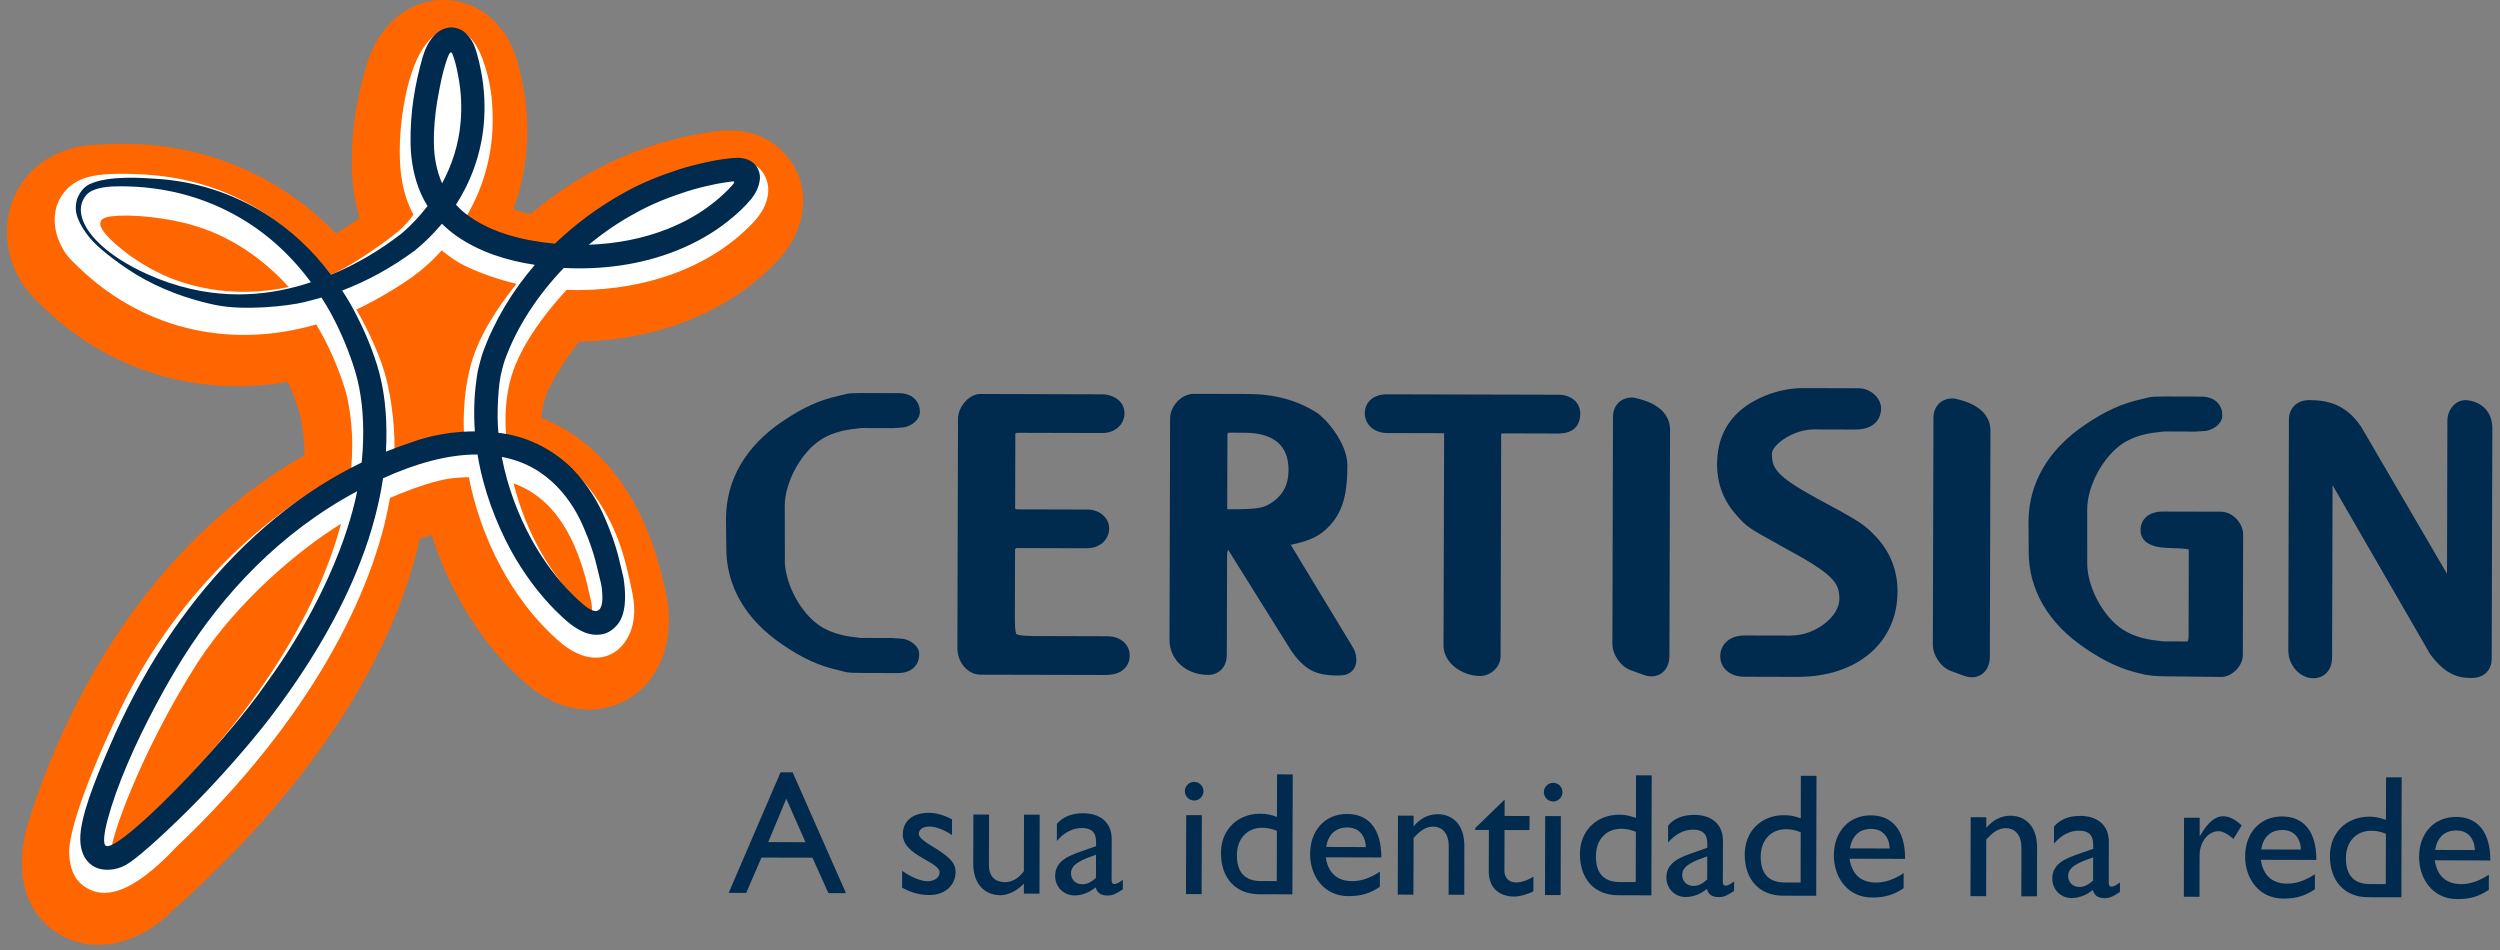
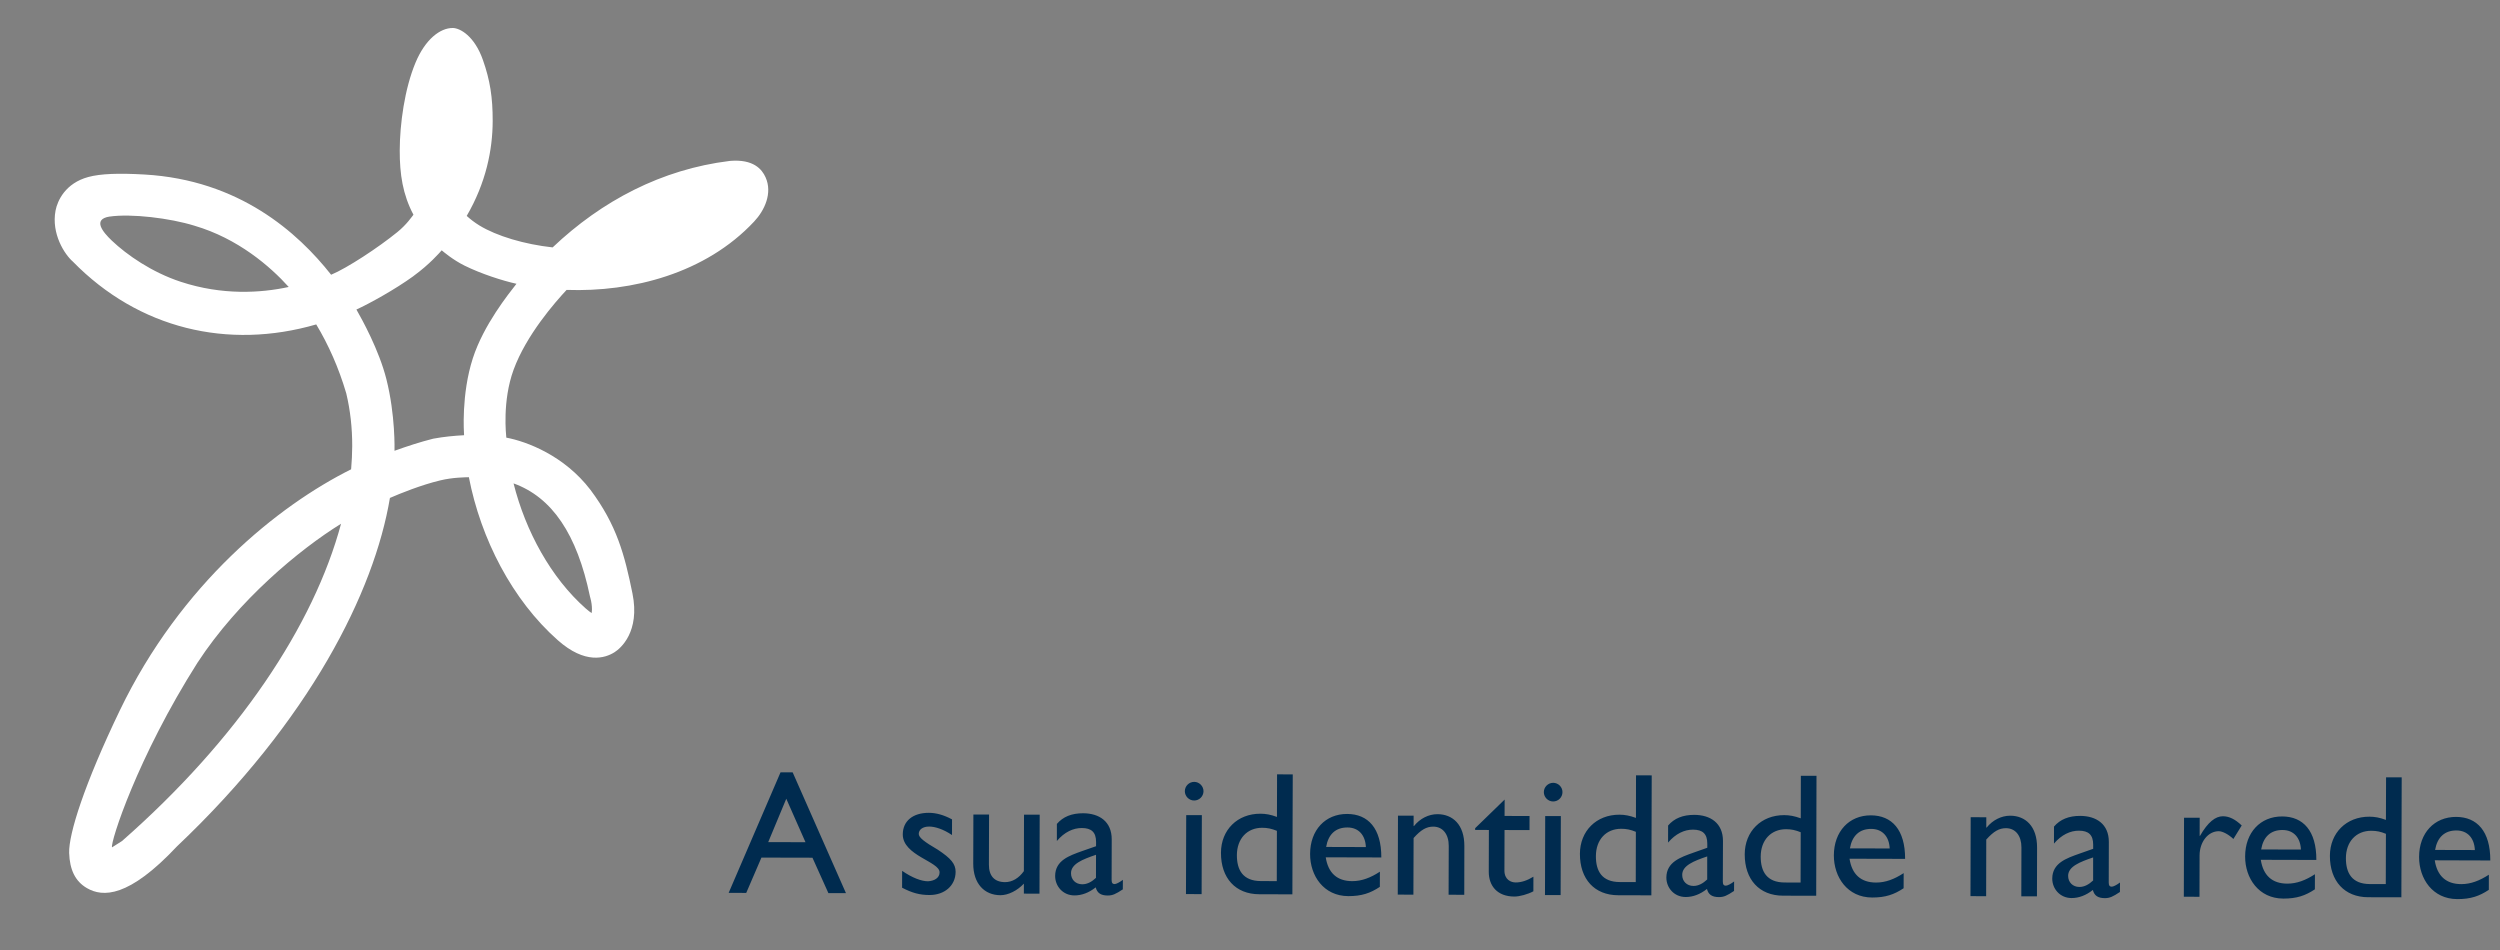
<svg xmlns="http://www.w3.org/2000/svg" width="171" height="65" viewBox="0 0 171 65">
  <rect x="0" y="0" width="171" height="65" fill="#808080" stroke="none" />
  <g fill-rule="evenodd" clip-rule="evenodd">
-     <path fill="#002A4E" d="M75.762 43.52l-5.007-.015c-.973-.002-1.183-.095-1.23-.133-.033-.04-.11-.226-.108-1.06l.012-4.734c0-.024.05-.083.084-.093l4.813.016c.383 0 .696-.09.993-.29.35-.255.548-.655.548-1.065.002-.722-.65-1.29-1.484-1.294l-4.832-.012c-.052 0-.098-.035-.116-.058l.015-5.114c0-.022.05-.064.14-.064l5.81.015c.86.002 1.512-.58 1.514-1.357.002-.836-.788-1.29-1.534-1.29l-8.31-.024c-.83-.002-1.54.925-1.542 1.685l-.042 15.698c-.003.982.72 1.815 1.58 1.818l8.516.02c1.563.006 1.69-1.017 1.69-1.33 0-.76-.634-1.315-1.51-1.317m16.613.488c-.69-1.16-2.984-4.896-4.084-6.745 1.384-.286 2.058-.64 2.693-1.347.972-1.068 1.173-2.396 1.178-4.06.006-1.58-1.503-3.247-2.075-3.615-1.338-.865-2.895-1.29-4.756-1.295l-3.656-.01c-.92-.003-1.638.9-1.64 1.68l-.04 15.148c-.005 1.363 1.13 2.393 2.634 2.398.64.003 1.284-.426 1.286-1.385l.017-6.66c.003-.288.018-.433.073-.514l4.254 6.808c.38.59.903 1.192 1.553 1.497.693.326 1.62.295 1.815.293.322-.003.66-.078.904-.36.108-.13.24-.35.242-.662 0-.212-.02-.525-.192-.824 0-.002-.074-.127-.205-.344m-5.278-9.713c-.607.426-.86.538-3.013.533l-.143-.006c.003-.224.015-5.142.015-5.142.002-.025.048-.078.08-.09l1.064.003c2.018.005 3.04.863 3.035 2.55-.003.956-.33 1.64-1.038 2.152M106.635 27l-11.766-.03c-1.045-.002-1.516.643-1.517 1.283-.002.79.643 1.365 1.534 1.367l3.84.01.046.003c.002.033.006.06.006.113l-.04 14.42c-.004 1.1 1.17 2.067 2.51 2.07.727.002 1.39-.633 1.392-1.332l.04-15.148.003-.103c.08-.006.173-.01.313-.01l3.582.01c1.314.003 1.512-.85 1.512-1.36.003-.747-.61-1.29-1.457-1.292m5.184.21c-.057-.014-.116-.02-.176-.02-.782-.002-1.31.533-1.313 1.333l-.04 15.498c-.003.75.556 1.565 1.248 1.817l.903.328c.594.217 1.006.024 1.2-.11.353-.245.548-.672.55-1.2l.042-15.445c0-.766-.415-1.772-2.413-2.2m12.31 6.796c-2.665-1.467-2.93-2.007-2.93-2.976.002-.596 1.452-1.662 2.874-1.66l2.833.008c1.675.004 1.764-1.193 1.764-1.434.002-.725-.728-1.387-1.534-1.39l-3.806-.01c-1.516-.003-3.152.577-4.27 1.513-1.066.907-1.607 2.147-1.61 3.69-.004 1.34.446 2.516 1.338 3.497.68.785.8.85 2.796 1.96l1.163.647c2.78 1.528 3.07 2.127 3.068 3.134-.004 1.123-1.554 2.49-3.356 2.486l-3.103-.007c-1.166-.005-1.69.713-1.69 1.428-.002.805.683 1.392 1.63 1.394l3.63.01c4.098.01 6.855-2.33 6.865-5.825.003-1.42-.472-2.663-1.415-3.7-.848-.91-1.126-1.09-4.246-2.764m9.61-6.738c-.06-.013-.116-.02-.174-.02-.786 0-1.314.533-1.317 1.333l-.042 15.5c-.003.748.557 1.563 1.25 1.817l.9.327c.595.217 1.006.024 1.2-.11.35-.246.548-.672.55-1.2l.04-15.445c.003-.77-.415-1.774-2.41-2.202m35.023.104c-.318-.036-.63.068-.877.29-.296.263-.48.68-.48 1.088 0 0-.02 6.818-.027 10.497l-5.856-10.033-.03-.047c-1.068-1.582-2.387-1.8-3.538-1.803-.83-.002-1.386.534-1.39 1.334l-.04 15.8c-.002 1.004.795 1.887 1.705 1.89.64.002 1.287-.44 1.288-1.433 0 0 .02-7.886.033-11.773l6.646 11.508c.017.03.037.056.054.083.552.74 1.353 1.59 2.644 1.592.3.015.797-.003 1.16-.348.38-.36.38-.847.38-1.032l.043-15.7c.004-1.057-.655-1.79-1.714-1.913m-105.84.797c.002-.59-.382-1.28-1.465-1.282l-1.063-.003c-2.277-.008-2.277-.008-2.7.107l-.334.08c-1.305.29-2.438.805-3.8 1.723-2.544 1.702-3.892 4.01-3.9 6.674l.02 1.94c-.03 2.646 1.306 4.962 3.84 6.678 1.36.927 2.492 1.448 3.78 1.74.01.004.347.085.347.085.422.116.422.116 2.762.12l.998.003c1.084.003 1.47-.682 1.47-1.272.005-.65-.76-1.082-1.262-1.084l.073.004-.648-.045-2.166-.006c0-.003-.173-.024-.173-.024l-.573-.07c-.79-.12-1.507-.376-2.05-.737-1.278-.854-2.33-2.763-2.395-4.347.002.005.002-.08.005-.227 0-.83-.01-3.64-.01-3.64.005-1.596 1.095-3.61 2.434-4.492.544-.362 1.26-.615 2.078-.732l.76-.09 2.128.007.647-.04-.074.003c.504.002 1.266-.428 1.27-1.077M151.94 35l-4.006-.01c-1.047-.002-1.52.62-1.52 1.238-.004.784.615 1.203 1.84 1.25.432.01 1.152.034 1.452.098.005.07.007.14.007.14l-.014 5.836c0 .156-.032.254-.066.324l-1.677-.005h.004c0-.002-.17-.023-.17-.023l-.576-.072c-.79-.118-1.505-.374-2.05-.737-1.28-.852-2.33-2.76-2.396-4.348v-.31c.005-.917-.003-3.556-.003-3.556.003-1.594 1.095-3.61 2.434-4.49.55-.368 1.25-.613 2.073-.732l.76-.09 2.13.008.648-.042c-.015.002-.055.004-.07.004.502 0 1.267-.428 1.267-1.076.004-.59-.38-1.28-1.463-1.28l-1.065-.005c-2.28-.006-2.28-.006-2.7.108l-.334.08c-1.307.292-2.438.805-3.8 1.724-2.54 1.7-3.89 4.01-3.897 6.672l.014 1.942c-.027 2.647 1.31 4.962 3.845 6.68 1.354.925 2.486 1.446 3.775 1.738.008 0 .2.042.2.042 0 .024.256.057.256.057l.086.01c.387.074.764.088 1.923.094l2.118.024.967.01c.732.002 1.475-.75 1.477-1.49l.022-8.26c0-.78-.74-1.547-1.495-1.55" />
-     <path fill="#F60" d="M30.173.003C27.708.09 25.715 1.935 24.97 4.82l-.014.063c-.457 1.55-.888 3.69-.893 6.142-.004 1.272.144 2.6.528 3.897-.51.373-1.045.726-1.61 1.05-4.136-4.262-9.778-6.51-16.054-6.088H6.92c-.122.01-.237.005-.356.017l.338-.013c-2.81 0-5.116 1.457-6.027 3.81-.268.69-.397 1.418-.4 2.147-.003 1.78.762 3.563 2.163 4.848 4.624 4.668 10.835 6.492 17.057 5.425.316.712.594 1.467.832 2.265.202.875.303 1.796.308 2.753C12.453 35.89 5.693 44.64 2.068 55.84c-.402 1.233-.566 2.298-.57 3.21-.008 2.96 1.69 4.34 2.588 4.863 2.607 1.52 5.593.396 7.445-1.377.185-.18.132-.133.185-.18C20.95 54.202 26.84 45.215 28.71 36.85c.27-.097.546-.176.82-.26 1.212 3.845 3.393 7.455 6.325 10.048 3.456 3.068 6.41 1.618 7.234 1.102 2.29-1.443 3.228-4.528 2.33-7.68l.075.302c-1.26-6.06-4.223-10.085-8.47-11.782.026-.22.08-1.026.462-1.863.57-1.247 1.59-2.686 2.122-3.343 4.832-.11 9.986-1.705 13.586-5.558 1.138-1.213 1.737-2.654 1.74-4.06.002-.723-.153-1.437-.475-2.103-.338-.706-1.718-2.988-5.17-2.704l-.084.006-.085.01c-4.76.582-9.204 2.603-12.826 5.675-.428-.086-.82-.193-1.185-.315.62-1.708.955-3.5.96-5.34.005-1.605-.23-3.244-.712-4.888l-.022-.077-.025-.075C34.31.94 32-.06 30.174.003M2.673 20.73c-.015-.012-.02-.027-.035-.038-.056-.056-.116-.105-.172-.16l.206.198z" />
    <path fill="#FFF" d="M30.965 1.915c-.86-.004-1.876.772-2.543 2.368-.748 1.792-1.076 4.204-1.08 6.01-.004 1.62.206 3.017.938 4.395-.11.133-.448.655-1.097 1.184-1.307 1.065-3.447 2.468-4.534 2.92-2.278-2.89-6.288-6.482-12.764-6.855-1.742-.1-3-.06-3.847.17-1.566.426-2.108 1.617-2.238 2.293-.302 1.59.62 3.002 1.18 3.49 4.506 4.608 10.624 6.048 16.65 4.3.843 1.402 1.542 2.975 2.055 4.718.275 1.155.41 2.362.407 3.612-.002.52-.03 1.047-.075 1.58-4.98 2.486-11.648 7.825-15.82 16.49-2.42 5.03-3.508 8.456-3.466 9.754.037 1.126.402 1.93 1.21 2.4 1.09.635 2.86.667 6.16-2.848 9.106-8.63 13.496-17.422 14.57-23.837.698-.306 2.154-.893 3.44-1.2.864-.21 1.726-.21 1.96-.218.817 4.22 2.97 8.398 6.08 11.147 1.874 1.663 3.234 1.233 3.876.828.417-.26 1.767-1.4 1.232-4.03-.536-2.636-1.07-4.67-2.87-7.078-1.795-2.345-4.348-3.308-5.757-3.574-.01-.155-.292-2.488.5-4.65.87-2.378 2.856-4.632 3.624-5.455 4.476.16 9.5-1.118 12.825-4.674.716-.76 1.268-1.944.786-3.022-.252-.57-.845-1.254-2.41-1.13l-.03.003-.03.004c-4.632.57-8.73 2.718-12.097 5.912-1.915-.21-3.82-.77-5.02-1.507-.32-.197-.6-.414-.858-.646 1.32-2.267 1.772-4.52 1.777-6.488.004-1.63-.18-2.793-.666-4.174-.573-1.64-1.566-2.192-2.07-2.193M7.49 14.815c1.487-.216 4.138.103 5.812.624 2.973.872 5.188 2.79 6.446 4.19-1.91.415-4.543.58-7.38-.353-1.977-.648-3.69-1.84-4.72-2.818-.634-.604-1.327-1.458-.157-1.645m20.793 4.066c1.094-.795 1.782-1.593 1.928-1.757.134.11.76.648 1.564 1.047 1.138.565 2.63 1.04 3.55 1.242-.537.69-2.25 2.814-2.987 5.1-.8 2.48-.604 5.115-.597 5.258-.7.037-1.39.106-2.053.227l-.046.008-.043.01c-.886.225-1.757.51-2.616.82 0-.052.068-2.427-.556-4.9-.503-1.992-1.666-4.09-2.05-4.762.87-.397 2.626-1.36 3.91-2.292M13.518 45.314c2.783-4.256 6.95-7.72 9.81-9.49-1.865 6.95-7.022 14.71-14.983 21.703l-.683.432c-.127-.333 1.736-6.16 5.855-12.645m26.555-3.687c-2.39-2.11-4.122-5.294-4.945-8.563 2.643.952 4.342 3.487 5.223 7.717l.012.052.015.05c.083.297.113.574.113.8 0 .1-.013.172-.022.25-.106-.068-.23-.16-.395-.306" />
-     <path fill="#002A4E" d="M51.56 11.175c-.334-.288-.66-.34-.894-.372-.51-.055-1.874.177-2.205.262-.67.14-1.333.305-1.983.512-1.298.42-2.57.92-3.75 1.582-1.763.972-3.37 2.16-4.775 3.51-2.144-.2-4.255-.744-5.793-1.83-.372-.246-.69-.53-.972-.836 1.007-1.566 1.715-3.425 1.907-5.547.083-1.003.08-2.278-.216-3.718-.068-.363-.16-.73-.265-1.108-.14-.444-.27-.89-.785-1.388-.26-.243-.774-.45-1.236-.337-.45.1-.745.352-.943.577-.406.466-.597.954-.748 1.45-.5 1.767-.86 3.7-.82 5.93.032 1.1.216 2.284.727 3.417.122.28.267.55.435.81-.537.706-1.133 1.33-1.75 1.862-1.554 1.21-3.18 2.152-4.847 2.84-1.29-1.71-2.815-3.117-4.504-4.177-2.284-1.42-4.84-2.232-7.49-2.387-.85-.052-3.206-.253-4.543.377-.422.2-.966.818-.924 1.7.035.786.728 1.83 1.49 2.52.884.802 2.17 1.72 3.243 2.3 1.824.984 3.565 1.472 4.81 1.734 1.974.415 5.005.076 6.09-.196.39-.098.782-.196 1.17-.31.22.343.435.695.635 1.06.66 1.225 1.238 2.558 1.68 4.02.408 1.377.582 3 .533 4.66-.008.455-.04.972-.1 1.542-.97.472-1.935 1.007-2.883 1.61-4.086 2.59-7.79 6.405-10.67 10.856-1.442 2.226-2.68 4.61-3.736 7.066-1.038 2.407-1.97 4.786-1.958 6.226.015 1.396.81 1.852 1.15 1.98.475.182 1.247.192 1.98-.218.636-.355 2.207-1.718 4.252-3.745 2.1-2.08 4.277-4.602 5.483-6.167 2.855-3.707 5.006-7.45 6.298-10.82.826-2.112 1.3-4.062 1.548-5.71 2.23-1.013 4.448-1.637 6.463-1.625.4 2.458 1.275 4.68 2.26 6.518.918 1.675 1.99 3.075 3.09 4.172.55.528 1.08 1.075 1.86 1.428.365.177.88.282 1.4.16.49-.113.917-.534 1.112-.86.535-.902.363-2.322.263-2.97-.116-.49-.196-.84-.193-.825-.028.01-.187-1.213-1.07-3.252-.435-1.013-1.114-2.233-2.236-3.402-1.135-1.14-2.832-2.142-4.812-2.422-.08-.013-.165-.02-.247-.03-.138-1.325.017-3.302.156-3.918.162-.717.25-.974.333-1.195.804-2.166 2.197-4.306 3.985-6.164 2.543.132 5.203-.19 7.712-1.186 1.265-.507 2.49-1.183 3.577-2.062.562-.457 1.022-.863 1.555-1.496.242-.35.48-.678.563-1.297.046-.296-.063-.817-.412-1.11M20.54 19.53c-2.213.63-5.69 1.146-9.772-.485-4.327-1.73-6.09-4.307-4.85-5.72.488-.56 1.764-.577 2.148-.58.855-.01 1.708.04 2.524.155 2.528.34 4.864 1.262 6.91 2.69 1.415.992 2.678 2.24 3.77 3.715-.244.08-.487.158-.73.225m-2.212 27.052C15.222 51.1 8.13 58.3 7.25 57.857c-.44-.223.287-2.84 1.465-5.602 1.18-2.774 2.816-5.695 3.814-7.28 2.72-4.32 6.596-8.54 11.898-11.374-.12.597-1.117 6.052-6.1 12.982m21.606-10.475c.792 1.82.954 2.99.976 2.975l.2.84c.056.216.095.657.093 1.036-.003.312-.084 1.038-.69.785-.393-.16-.867-.6-1.37-1.095-.987-.986-1.97-2.264-2.814-3.808-.86-1.58-1.612-3.5-2.008-5.587 3.245.588 4.887 3.12 5.612 4.854M29.908 6.91c.087-.537.187-.998.302-1.56.116-.56.39-1.435.49-1.607.142-.263.197-.16.253-.026.14.33.28.888.36 1.332.266 1.278.266 2.396.197 3.27-.124 1.552-.596 2.972-1.27 4.22-.375-.85-.55-1.79-.56-2.724-.022-.98.075-1.966.228-2.907m3.117 17.21c-.08.22-.308 1.064-.345 1.262-.248 1.417-.296 2.8-.2 4.125-1.445.004-2.97.243-4.382.764-.565.185-1.13.395-1.7.624.017-.266.027-.52.03-.76.04-1.83-.134-3.53-.637-5.17-.49-1.552-1.138-2.974-1.878-4.274-.163-.28-.335-.55-.508-.816 1.712-.654 3.385-1.563 4.985-2.748.654-.535 1.273-1.144 1.84-1.823.31.31.645.592 1 .842 1.604 1.11 3.443 1.68 5.353 1.972-1.55 1.8-2.767 3.826-3.558 6.002m17.16-11.575c-.015.025-.033.048-.05.072-.313.368-.825.854-1.282 1.212-.95.77-2.032 1.37-3.166 1.823-1.733.69-3.584 1.027-5.414 1.09.996-.825 2.073-1.563 3.215-2.177 1.09-.612 2.27-1.073 3.465-1.46.6-.193 1.212-.346 1.83-.474.304-.08 1.148-.198 1.26-.214.202-.036.196.053.143.127" />
    <path fill="#002B4F" d="M54.218 52.83l-.83-.002-3.548 8.244 1.202.003 1.04-2.416 3.49.008 1.09 2.422 1.202.003-3.646-8.263zm-.437 1.803l1.315 2.974-2.55-.007 1.236-2.967zm11.34 1.414c-.564-.303-1.08-.448-1.587-.45-1.083-.002-1.78.55-1.784 1.474-.004 1.454 2.52 1.856 2.518 2.598 0 .383-.36.587-.795.61-.434 0-1.07-.23-1.767-.713l-.003 1.153c.698.363 1.215.5 1.876.5 1.02.004 1.78-.635 1.785-1.583 0-.55-.324-.925-1.213-1.513-.95-.554-1.31-.842-1.308-1.084 0-.295.278-.503.71-.502.398 0 .963.175 1.564.58l.002-1.07zm5.98 5.08l.014-5.402-1.072-.003-.01 3.863c-.35.492-.808.755-1.288.753-.733-.002-1.107-.435-1.103-1.194l.01-3.428-1.072-.002-.01 3.356c-.004 1.373.765 2.16 1.86 2.162.53 0 1.156-.312 1.603-.792v.684l1.07.004zm5.704-.946c-.24.18-.46.29-.565.29-.134-.002-.206-.074-.205-.278l.007-2.78c.003-1.227-.86-1.783-1.957-1.786-.78-.002-1.372.236-1.795.73v1.166c.518-.612 1.12-.887 1.707-.886.65.002.975.28.975.954l-.002.29-.953.332c-.866.312-1.84.633-1.845 1.704 0 .698.527 1.328 1.32 1.33.493 0 .988-.18 1.456-.552.097.385.348.557.818.558.337 0 .54-.096 1.035-.42l.004-.65zm-1.84-.136c-.29.275-.602.442-.94.44-.445 0-.77-.313-.767-.76 0-.636.796-.947 1.71-1.258l-.003 1.578zm7.242-4.29l-1.07-.002-.016 5.402 1.07.003.016-5.402zm.113-1.635c0-.35-.29-.64-.637-.64-.35 0-.637.286-.64.635 0 .35.288.64.637.64.35.002.638-.286.64-.636m6.103-1.15l-1.072-.004-.007 2.913c-.432-.16-.77-.22-1.13-.22-1.576-.006-2.698 1.11-2.7 2.674-.006 1.732 1 2.83 2.615 2.834l2.27.007.025-8.206zm-1.09 7.3l-1.084-.004c-1.24-.003-1.648-.763-1.646-1.773.005-1.13.703-1.875 1.737-1.872.363.002.638.063 1 .208l-.008 3.44zm7.05-.645c-.626.41-1.24.647-1.89.646-1.035-.002-1.647-.557-1.812-1.63l3.802.01c.005-1.995-.906-2.973-2.338-2.976-1.492-.004-2.53 1.1-2.534 2.736-.005 1.492.932 2.88 2.614 2.885.915.002 1.506-.203 2.157-.634l.003-1.035zm-3.675-1.693c.145-.855.64-1.335 1.458-1.332.76.002 1.225.52 1.26 1.34l-2.718-.008zm5.984-2.138l-1.07-.004-.015 5.402 1.07.004.013-3.874c.505-.566.878-.78 1.348-.78.648.003 1.058.52 1.056 1.315l-.01 3.344 1.072.003.006-3.33c.008-1.483-.81-2.18-1.832-2.184-.603-.003-1.204.296-1.615.813h-.023v-.71zm6.225-1.103l-2.015 1.957-.002.12.94.003-.008 2.85c-.005.975.584 1.702 1.752 1.704.35.002.925-.156 1.3-.36l.002-.998c-.433.264-.83.395-1.215.393-.312 0-.77-.182-.768-.82l.008-2.766 1.708.004.002-.962-1.708-.005.005-1.12zm3.845 1.13l-1.07-.002-.015 5.402 1.07.003.015-5.402zm.112-1.636c.002-.35-.286-.638-.635-.64-.35 0-.64.287-.64.637 0 .35.29.64.636.64.35.002.637-.287.638-.636m6.105-1.15l-1.074-.003-.005 2.912c-.434-.158-.77-.22-1.13-.22-1.577-.004-2.697 1.113-2.702 2.676-.005 1.733 1 2.83 2.614 2.834l2.273.006.024-8.205zm-1.092 7.3l-1.083-.003c-1.24-.002-1.648-.76-1.643-1.772 0-1.13.7-1.875 1.735-1.872.36 0 .637.06.998.208l-.007 3.44zm6.727-.042c-.242.18-.458.287-.568.287-.132 0-.204-.074-.203-.28l.01-2.78c0-1.226-.864-1.78-1.96-1.784-.78-.002-1.372.236-1.793.73l-.002 1.166c.52-.612 1.12-.888 1.708-.885.65.002.974.28.974.952v.288l-.952.336c-.868.31-1.844.633-1.847 1.704 0 .697.528 1.326 1.32 1.328.493.002.988-.18 1.457-.552.095.386.348.557.818.558.337 0 .542-.095 1.034-.42l.005-.65zm-1.84-.138c-.292.276-.606.444-.942.443-.445-.002-.77-.314-.767-.76 0-.637.795-.948 1.71-1.26v1.577zm7.476-7.09l-1.07-.003-.007 2.91c-.434-.156-.77-.217-1.132-.218-1.573-.004-2.695 1.112-2.7 2.676-.005 1.733 1.003 2.83 2.616 2.834l2.273.006.02-8.204zm-1.088 7.3l-1.082-.003c-1.24-.003-1.648-.762-1.646-1.773.004-1.13.703-1.874 1.738-1.872.36 0 .637.062.998.207l-.008 3.442zm7.05-.644c-.627.41-1.24.648-1.89.645-1.034-.002-1.648-.557-1.813-1.63l3.802.01c.005-1.996-.906-2.973-2.34-2.977-1.49-.004-2.527 1.1-2.534 2.736-.003 1.493.93 2.88 2.616 2.885.915.002 1.504-.203 2.156-.635l.003-1.035zm-3.676-1.693c.147-.854.642-1.334 1.46-1.332.757.003 1.227.52 1.26 1.338l-2.72-.006zm9.33-2.128l-1.07-.005-.014 5.4 1.072.005.008-3.875c.508-.564.88-.78 1.35-.778.65.002 1.058.52 1.055 1.314l-.008 3.345 1.07.003.008-3.334c.005-1.48-.812-2.18-1.835-2.182-.602-.002-1.203.297-1.615.814h-.023V55.9zm9.144 4.462c-.242.18-.458.286-.566.286-.132 0-.205-.072-.205-.276l.007-2.78c.004-1.228-.862-1.783-1.957-1.786-.78-.003-1.37.237-1.794.73l-.002 1.165c.52-.61 1.12-.886 1.708-.883.65 0 .973.28.973.952v.288l-.952.335c-.866.31-1.842.632-1.847 1.703 0 .697.527 1.327 1.32 1.33.493 0 .988-.18 1.458-.554.095.387.348.558.816.56.337 0 .542-.096 1.036-.422l.004-.648zm-1.84-.137c-.29.275-.603.443-.94.442-.445-.002-.768-.315-.768-.76 0-.637.796-.948 1.71-1.26v1.578zm6.22-4.292l-.015 5.403 1.072.003.006-2.83c.004-.925.583-1.657 1.316-1.655.252 0 .67.217.997.532l.57-.925c-.446-.423-.855-.63-1.287-.63-.506 0-1.025.394-1.567 1.343h-.024l.003-1.24-1.074-.002zm8.953 3.863c-.625.408-1.242.646-1.89.644-1.036-.003-1.648-.558-1.813-1.63l3.8.01c.008-1.996-.905-2.973-2.337-2.976-1.492-.004-2.53 1.098-2.534 2.735-.006 1.492.93 2.88 2.615 2.884.915.002 1.504-.202 2.156-.634l.003-1.034zm-3.678-1.695c.146-.853.64-1.332 1.46-1.33.758 0 1.225.52 1.26 1.338l-2.72-.007zm9.614-4.93l-1.07-.003-.01 2.912c-.432-.16-.77-.22-1.13-.22-1.577-.005-2.697 1.11-2.702 2.675-.003 1.732 1.003 2.83 2.616 2.834l2.273.005.022-8.206zm-1.09 7.3l-1.084-.002c-1.24-.004-1.645-.763-1.643-1.773.003-1.13.703-1.875 1.737-1.872.362 0 .637.06 1 .207l-.01 3.44zm7.052-.643c-.626.407-1.24.647-1.89.645-1.035-.003-1.647-.558-1.812-1.63l3.8.012c.006-2-.907-2.975-2.337-2.98-1.492-.002-2.53 1.1-2.534 2.737-.004 1.493.93 2.883 2.613 2.886.915.003 1.506-.202 2.157-.634l.002-1.035zm-3.678-1.694c.147-.853.642-1.334 1.46-1.332.76.003 1.225.523 1.26 1.34l-2.72-.007z" />
  </g>
</svg>